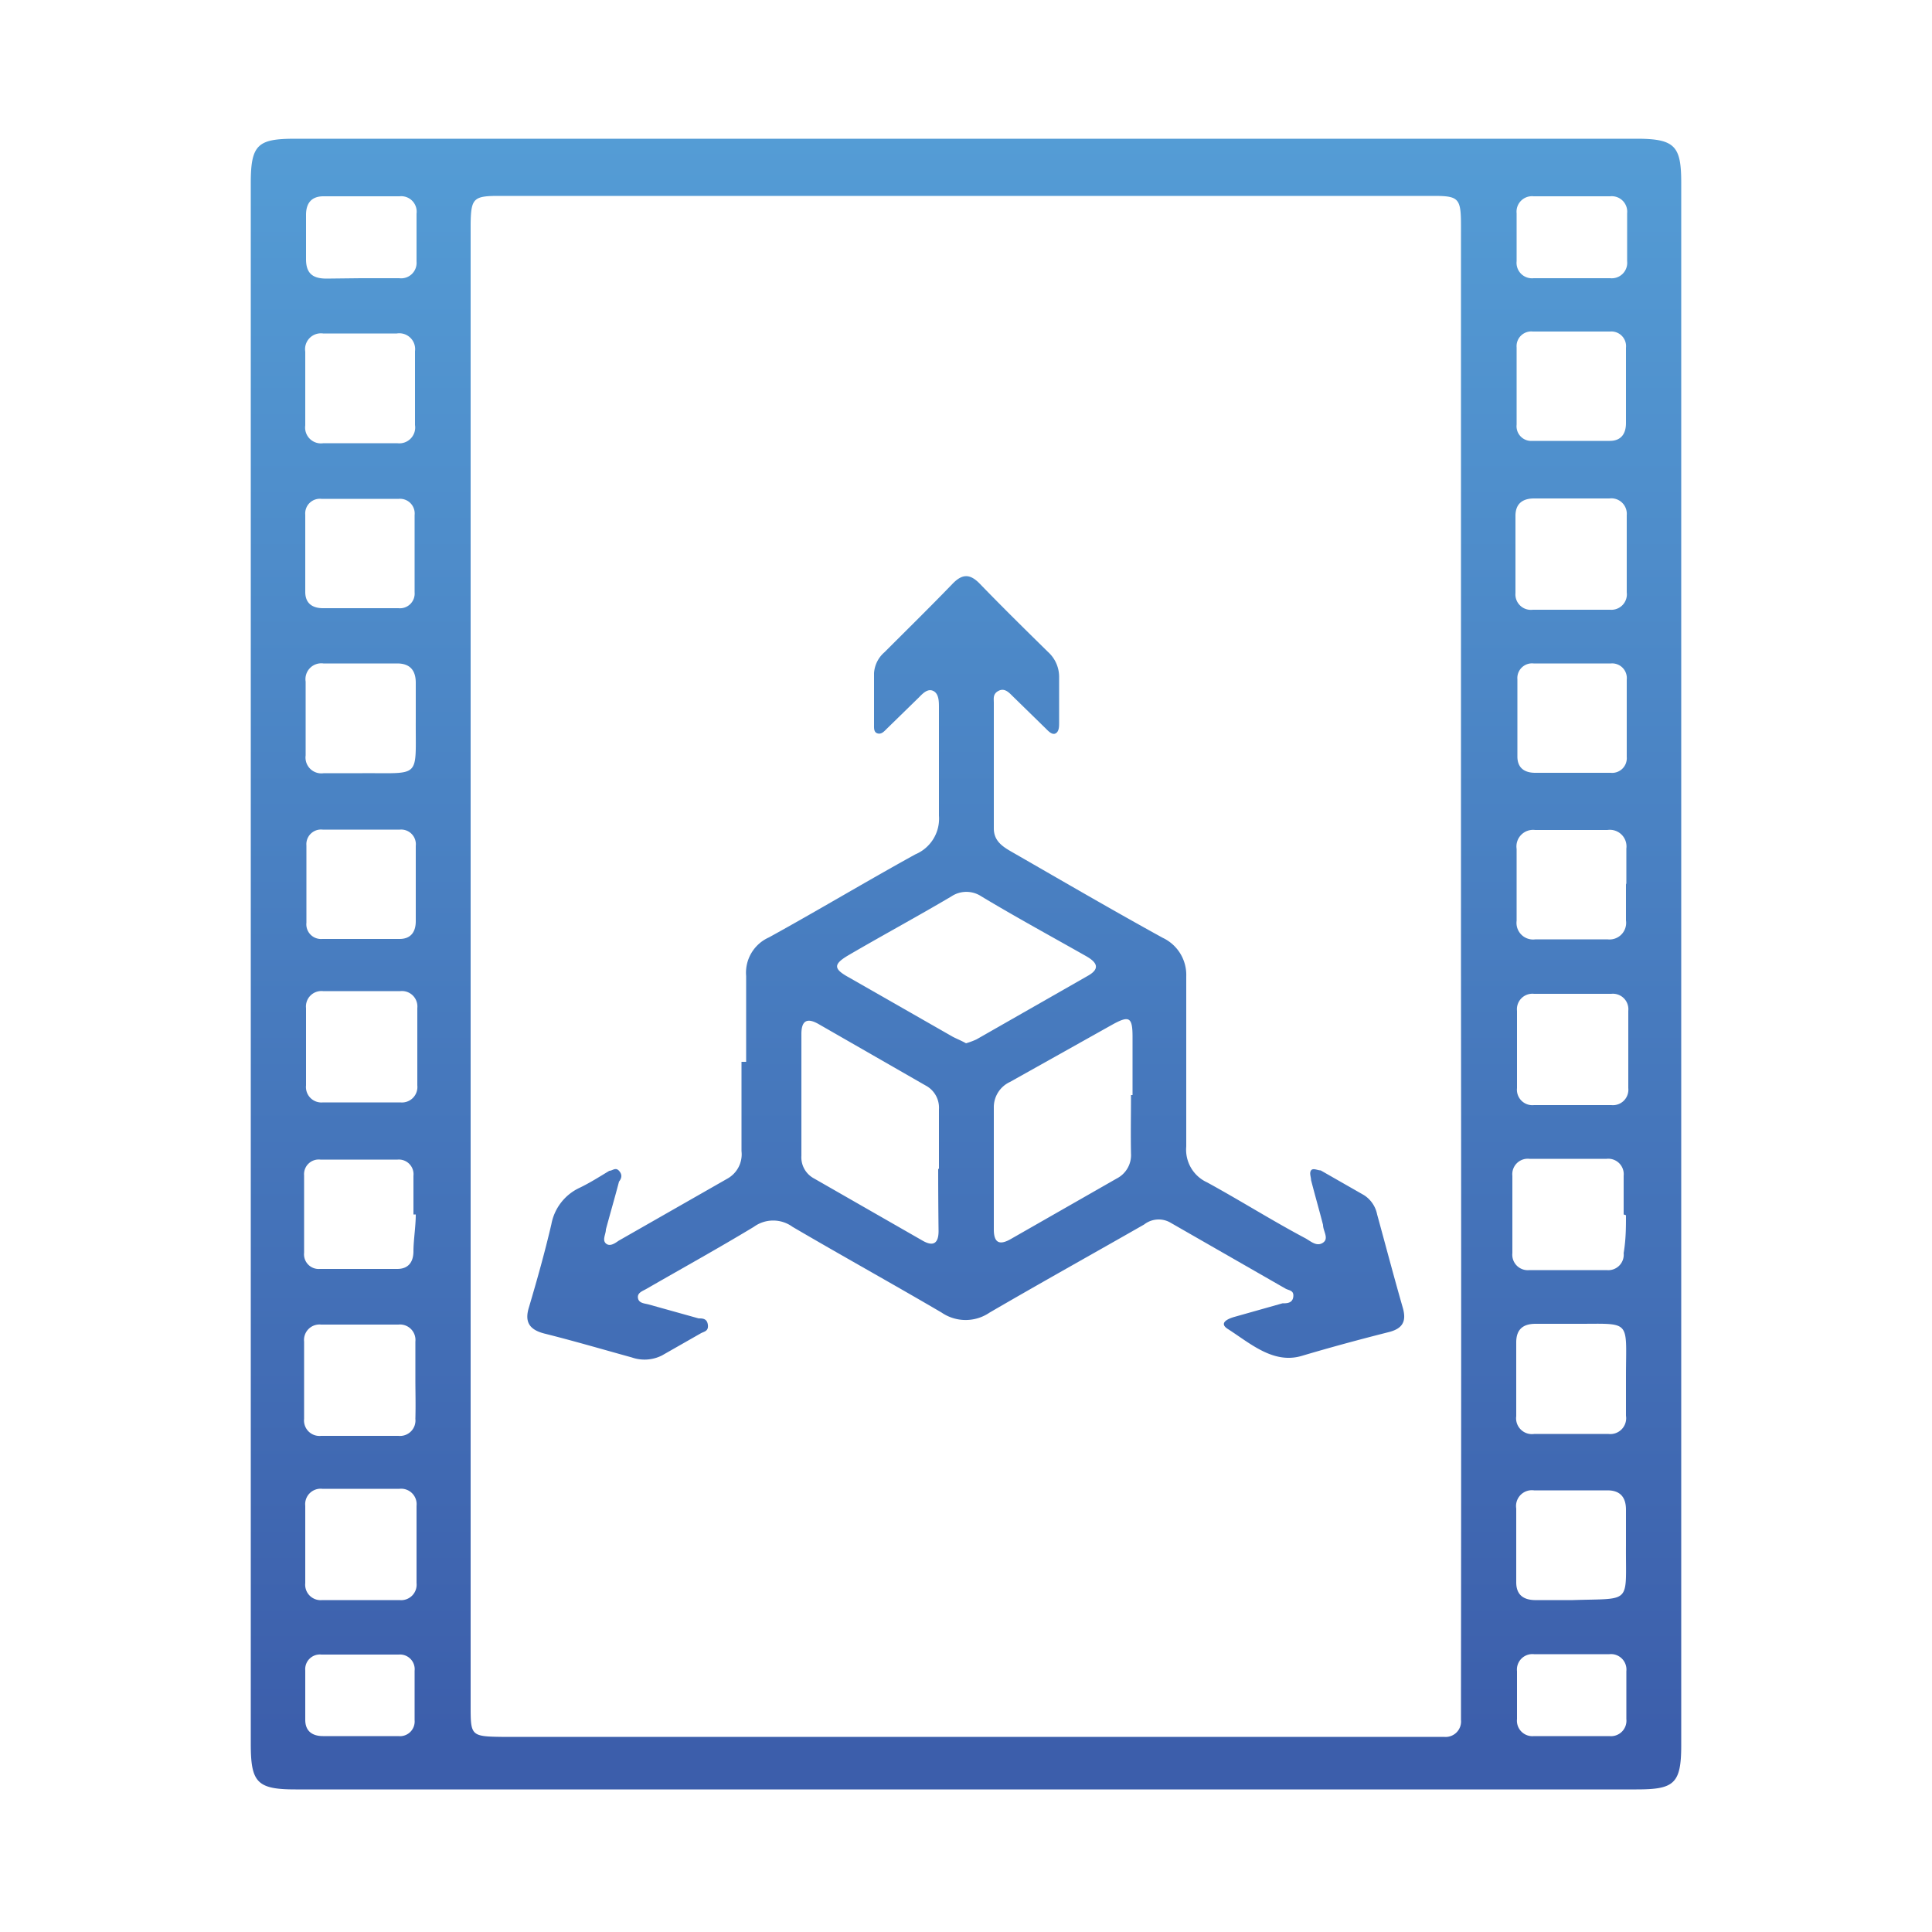
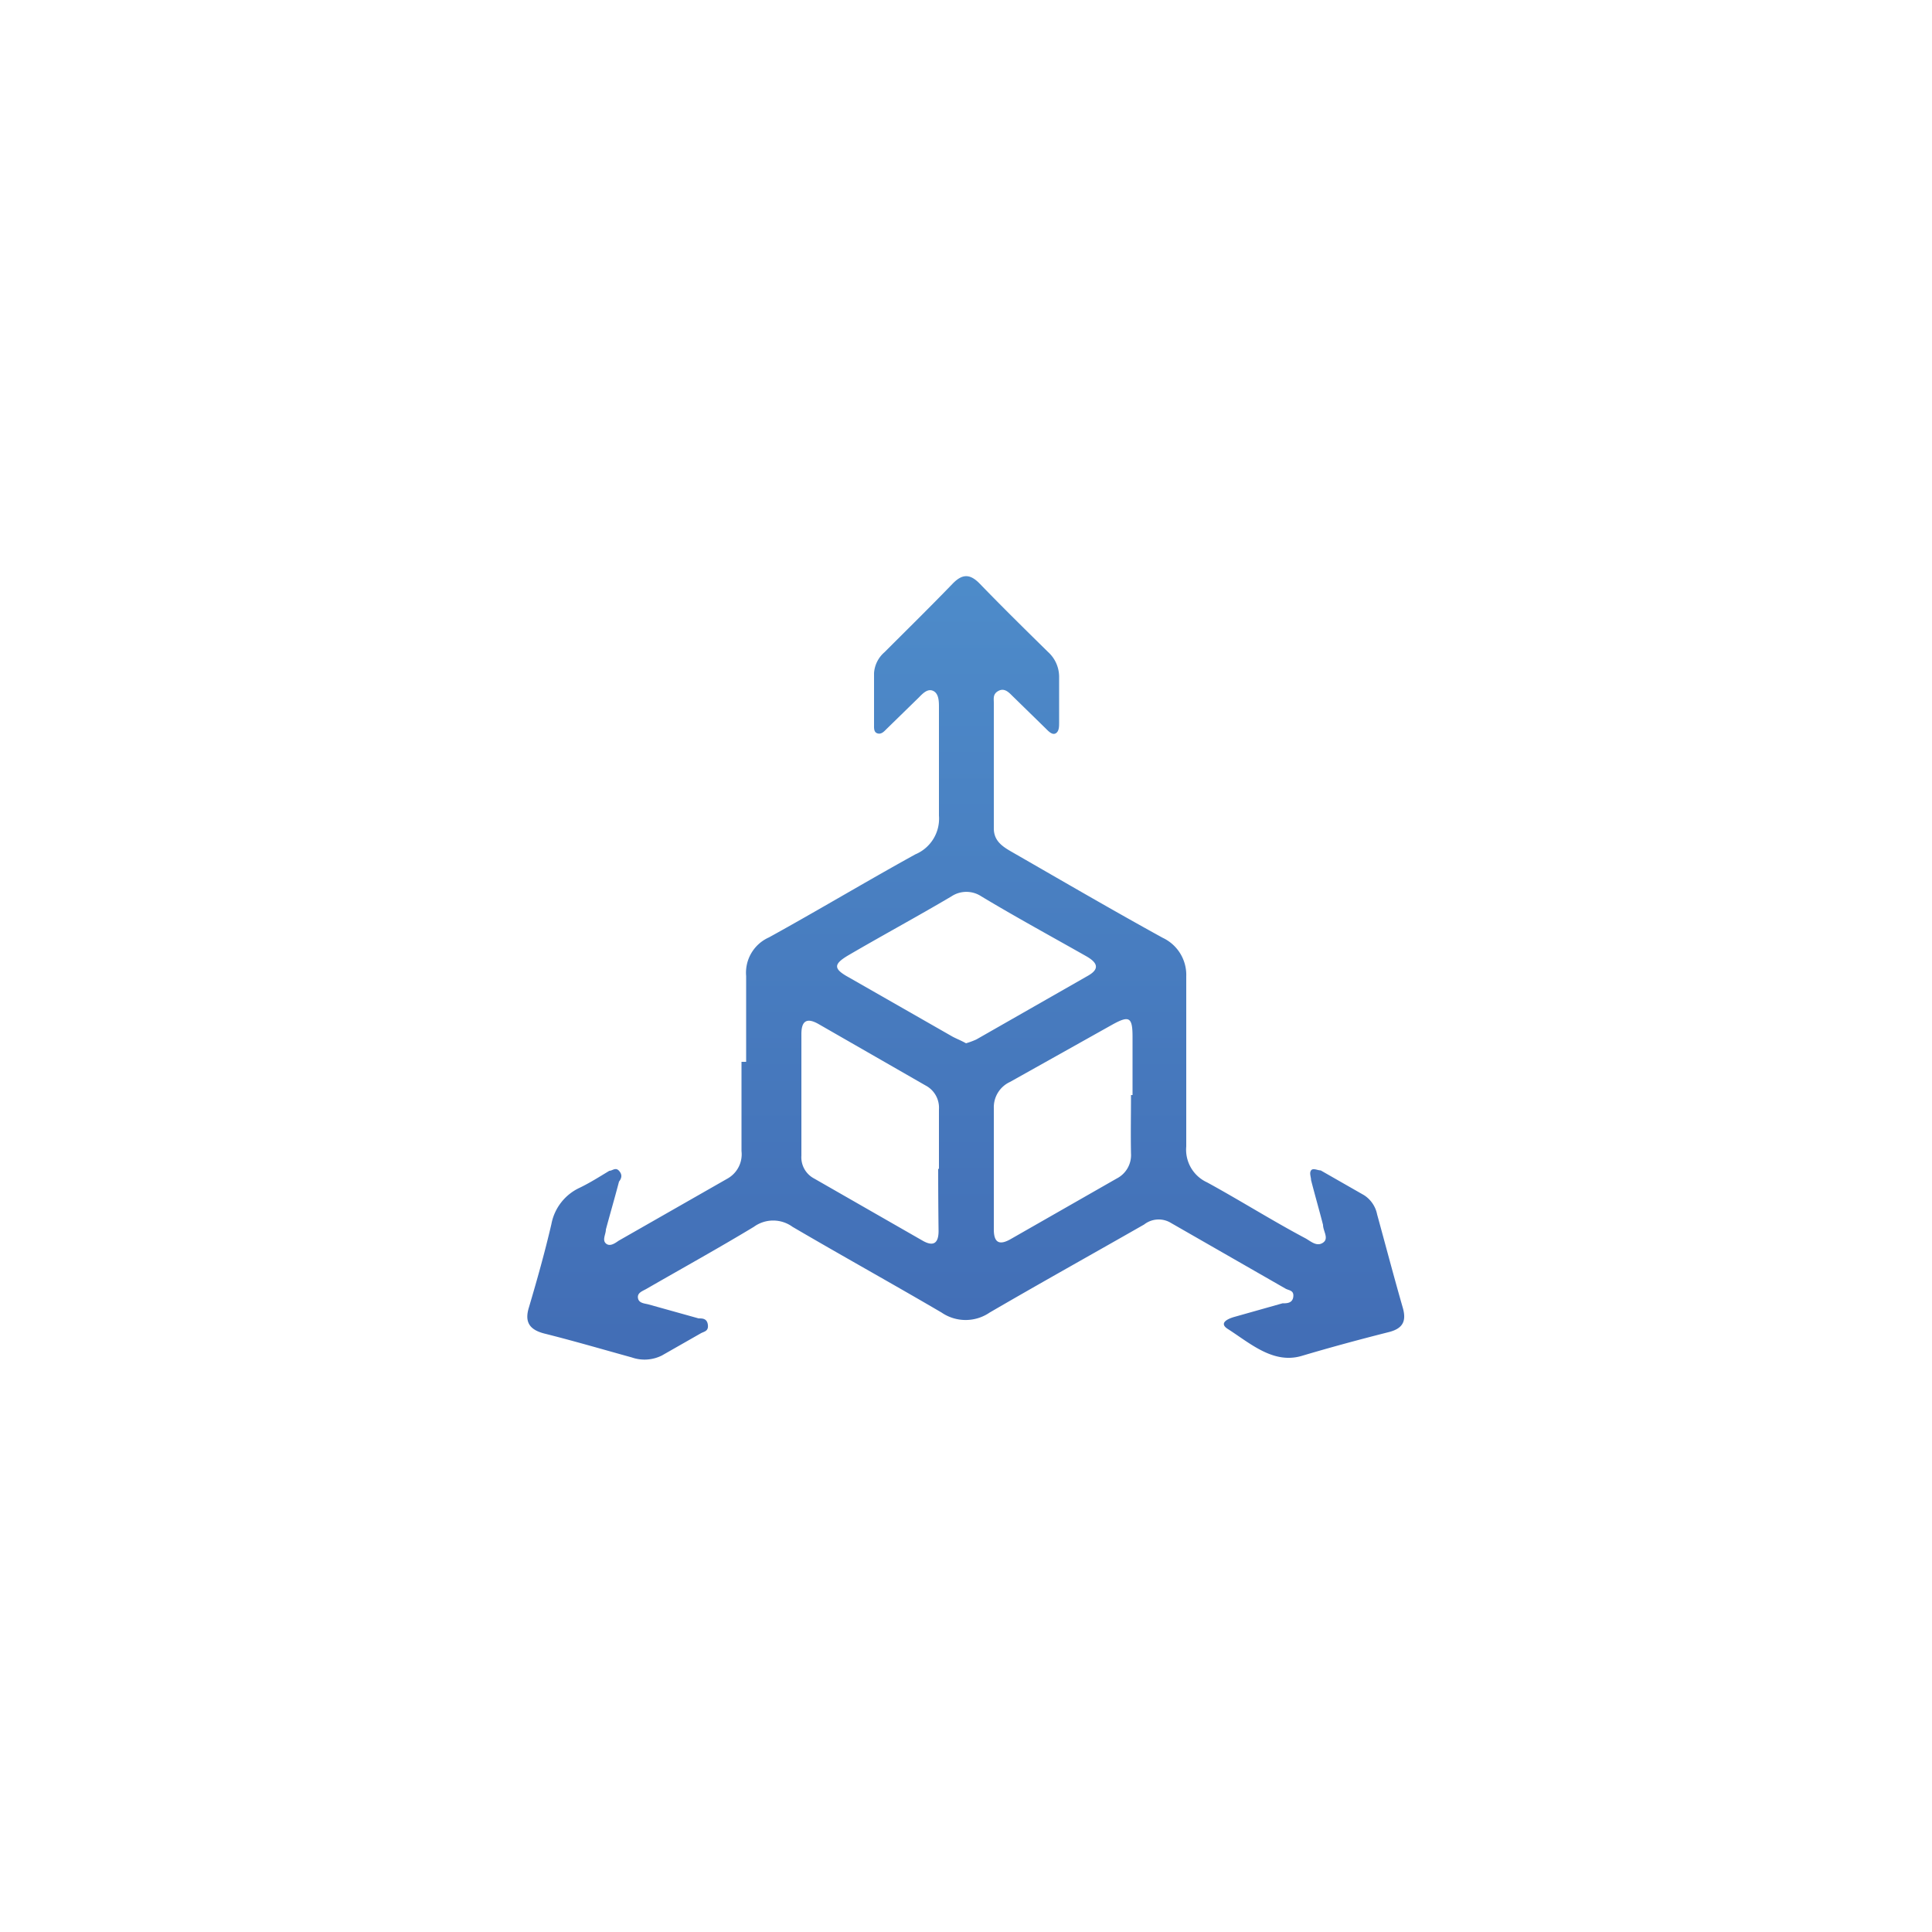
<svg xmlns="http://www.w3.org/2000/svg" xmlns:xlink="http://www.w3.org/1999/xlink" id="Layer_1" data-name="Layer 1" viewBox="0 0 50 50">
  <defs>
    <style>.cls-1{fill:url(#linear-gradient);}.cls-2{fill:url(#linear-gradient-2);}</style>
    <linearGradient id="linear-gradient" x1="25" y1="3.64" x2="25" y2="45.38" gradientUnits="userSpaceOnUse">
      <stop offset="0" stop-color="#549cd5" />
      <stop offset="1" stop-color="#3c5eab" />
    </linearGradient>
    <linearGradient id="linear-gradient-2" x1="25" y1="3.64" x2="25" y2="45.38" xlink:href="#linear-gradient" />
  </defs>
  <title>3D</title>
-   <path class="cls-1" d="M6.49,25q0-10,0-20c0-.09,0-.18,0-.27,0-1,.19-1.14,1.16-1.14h34.7c1,0,1.16.19,1.16,1.14q0,20.22,0,40.44c0,1-.19,1.14-1.16,1.14H7.65c-1,0-1.16-.18-1.16-1.18Q6.49,35.1,6.49,25Zm31.32,0q0-9.59,0-19.17c0-.7-.06-.76-.71-.76H12.9c-.65,0-.71.07-.72.72q0,3.2,0,6.41,0,16,0,31.94c0,.77,0,.8.8.81H37.37a.4.4,0,0,0,.44-.44c0-.19,0-.39,0-.58Q37.82,34.45,37.81,25ZM9.36,8.63h-1a.41.41,0,0,0-.46.47q0,1,0,1.91a.41.41,0,0,0,.47.46h1.91a.41.41,0,0,0,.46-.47q0-1,0-1.91a.41.41,0,0,0-.47-.46ZM42.08,10h0c0-.33,0-.65,0-1a.38.38,0,0,0-.41-.42h-2a.38.38,0,0,0-.42.41q0,1,0,2a.38.38,0,0,0,.41.42h2c.29,0,.42-.18.42-.46S42.08,10.35,42.08,10ZM9.31,15.74h1a.38.38,0,0,0,.42-.41q0-1,0-2a.38.38,0,0,0-.41-.42h-2a.38.38,0,0,0-.42.41q0,1,0,2c0,.29.18.42.46.42ZM40.7,12.9h-1c-.3,0-.48.14-.48.45,0,.65,0,1.3,0,2a.4.4,0,0,0,.45.43h2a.4.4,0,0,0,.43-.45c0-.65,0-1.3,0-2a.4.4,0,0,0-.45-.43Zm-29.94,5.7c0-.31,0-.62,0-.93s-.14-.5-.48-.5H8.37a.41.41,0,0,0-.46.47q0,1,0,1.91a.41.41,0,0,0,.47.46h1C10.92,20,10.75,20.17,10.76,18.61ZM40.68,20h1a.38.38,0,0,0,.42-.41q0-1,0-2a.38.38,0,0,0-.41-.42h-2a.38.38,0,0,0-.42.41q0,1,0,2c0,.29.18.42.46.42ZM10.76,22.89h0c0-.34,0-.68,0-1a.38.38,0,0,0-.41-.42h-2a.38.38,0,0,0-.42.41q0,1,0,2a.38.38,0,0,0,.41.42h2c.29,0,.42-.18.42-.46S10.76,23.2,10.76,22.89Zm31.33,0c0-.31,0-.62,0-.93a.43.43,0,0,0-.49-.48H39.73a.43.43,0,0,0-.48.49q0,.93,0,1.86a.43.43,0,0,0,.49.48H41.6a.43.43,0,0,0,.48-.49C42.08,23.48,42.08,23.17,42.08,22.86ZM7.92,27.09c0,.34,0,.68,0,1a.4.4,0,0,0,.44.44h2a.4.4,0,0,0,.44-.44q0-1,0-2a.4.4,0,0,0-.44-.44h-2a.4.4,0,0,0-.44.44C7.92,26.47,7.92,26.78,7.92,27.09Zm32.78-1.37h-1a.4.4,0,0,0-.44.44q0,1,0,2a.4.4,0,0,0,.44.44h2a.4.4,0,0,0,.44-.44q0-1,0-2a.4.4,0,0,0-.44-.44Zm-30,5.71h0c0-.34,0-.68,0-1a.38.38,0,0,0-.41-.42h-2a.38.38,0,0,0-.42.41q0,1,0,2a.38.38,0,0,0,.41.42h2c.29,0,.42-.18.42-.46S10.76,31.74,10.76,31.43Zm31.32,0c0-.34,0-.68,0-1a.4.4,0,0,0-.44-.44h-2a.4.4,0,0,0-.44.44q0,1,0,2a.4.4,0,0,0,.44.44h2a.4.4,0,0,0,.44-.44C42.08,32.07,42.08,31.76,42.08,31.45ZM10.75,35.72c0-.34,0-.68,0-1a.4.4,0,0,0-.44-.44h-2a.4.4,0,0,0-.44.44q0,1,0,2a.4.4,0,0,0,.44.44h2a.4.4,0,0,0,.44-.44C10.76,36.34,10.75,36,10.75,35.72Zm29.92-1.46h-.93c-.32,0-.5.14-.5.48,0,.64,0,1.27,0,1.91a.41.41,0,0,0,.47.46h1.91a.41.41,0,0,0,.46-.47c0-.33,0-.65,0-1C42.08,34.09,42.25,34.27,40.68,34.26ZM9.34,38.53h-1a.4.4,0,0,0-.44.44q0,1,0,2a.4.4,0,0,0,.44.44h2a.4.4,0,0,0,.44-.44q0-1,0-2a.4.4,0,0,0-.44-.44ZM42.08,40c0-.31,0-.62,0-.93s-.14-.5-.48-.5H39.7a.41.41,0,0,0-.46.47q0,1,0,1.91c0,.31.17.45.47.46h1C42.25,41.36,42.07,41.53,42.08,40ZM9.33,7.2h1a.4.4,0,0,0,.45-.43c0-.41,0-.83,0-1.24a.4.4,0,0,0-.44-.45H8.37c-.31,0-.45.18-.45.48s0,.77,0,1.15.19.5.53.5Zm31.34,0h1a.4.4,0,0,0,.44-.44q0-.62,0-1.24a.4.4,0,0,0-.44-.44H39.69a.4.4,0,0,0-.44.44q0,.62,0,1.24a.4.4,0,0,0,.44.44ZM9.31,44.93h1a.38.38,0,0,0,.42-.41q0-.64,0-1.28a.38.38,0,0,0-.41-.42h-2a.38.38,0,0,0-.42.41q0,.64,0,1.28c0,.29.18.42.46.42Zm31.39-2.12h-1a.4.4,0,0,0-.44.44q0,.62,0,1.24a.4.4,0,0,0,.44.44h1.95a.4.4,0,0,0,.44-.44q0-.62,0-1.24a.4.4,0,0,0-.44-.44Z" />
  <path class="cls-2" d="M19.31,27.48c0-.74,0-1.48,0-2.22a1,1,0,0,1,.59-1c1.27-.7,2.52-1.45,3.79-2.15a1,1,0,0,0,.61-1c0-.93,0-1.87,0-2.8,0-.15,0-.36-.15-.43s-.28.08-.38.18l-.83.81c-.06.06-.13.14-.23.11s-.09-.14-.09-.23c0-.44,0-.89,0-1.33a.78.78,0,0,1,.27-.54c.59-.59,1.18-1.17,1.76-1.77.25-.26.45-.27.71,0,.58.6,1.17,1.18,1.76,1.76a.87.87,0,0,1,.29.63c0,.4,0,.8,0,1.2,0,.1,0,.23-.09.28s-.19-.06-.26-.13L26.19,18c-.09-.09-.2-.2-.35-.12s-.12.2-.12.31q0,1.62,0,3.25c0,.36.28.5.54.65,1.27.73,2.54,1.47,3.83,2.18a1.06,1.06,0,0,1,.61,1c0,1.47,0,2.94,0,4.4a.93.93,0,0,0,.54.93c.86.47,1.7,1,2.55,1.45.14.08.29.22.45.11s0-.3,0-.46c-.1-.39-.21-.77-.31-1.16,0-.08-.05-.18,0-.25s.17,0,.25,0l1.12.64a.77.77,0,0,1,.34.5c.22.8.43,1.6.66,2.4.11.37,0,.56-.38.65-.75.19-1.49.39-2.23.61s-1.34-.33-1.92-.7c-.23-.15,0-.26.18-.31l1.24-.35c.11,0,.26,0,.28-.17s-.11-.16-.2-.21l-3-1.72a.61.61,0,0,0-.66.06c-1.33.76-2.66,1.5-4,2.28a1.1,1.1,0,0,1-1.24,0c-1.28-.75-2.58-1.47-3.86-2.22a.85.85,0,0,0-1,0c-.91.55-1.85,1.07-2.77,1.6-.1.06-.25.1-.23.24s.17.14.28.17l1.29.36c.1,0,.22,0,.24.17s-.11.17-.19.22l-1,.57a1,1,0,0,1-.78.05c-.76-.21-1.51-.43-2.27-.62-.38-.1-.51-.3-.39-.68.21-.71.41-1.42.58-2.15a1.3,1.3,0,0,1,.73-.94c.27-.13.52-.29.77-.44.08,0,.16-.1.25,0s.07.19,0,.28c-.11.42-.23.83-.34,1.24,0,.12-.1.27,0,.36s.23,0,.33-.07l2.82-1.61a.72.72,0,0,0,.36-.71c0-.77,0-1.54,0-2.31Zm10,.86h0c0-.5,0-1,0-1.51s-.09-.55-.51-.32L26.14,28a.72.72,0,0,0-.42.67c0,1.05,0,2.1,0,3.15,0,.36.16.41.45.24L28.9,30.5a.68.68,0,0,0,.37-.65C29.26,29.34,29.27,28.84,29.27,28.34ZM25,27a1.9,1.9,0,0,0,.27-.1l2.89-1.65c.35-.2.19-.37-.06-.51-.9-.51-1.8-1-2.7-1.54a.7.7,0,0,0-.78,0c-.88.52-1.77,1-2.66,1.52-.39.23-.4.35,0,.57l2.66,1.52C24.72,26.87,24.86,26.92,25,27Zm-.7,3.26c0-.52,0-1,0-1.55a.65.65,0,0,0-.35-.62l-2.77-1.59c-.3-.17-.44-.08-.44.26q0,1.58,0,3.15a.62.62,0,0,0,.33.59l2.81,1.61c.28.16.41.06.41-.25Q24.28,31,24.28,30.24Z" />
</svg>